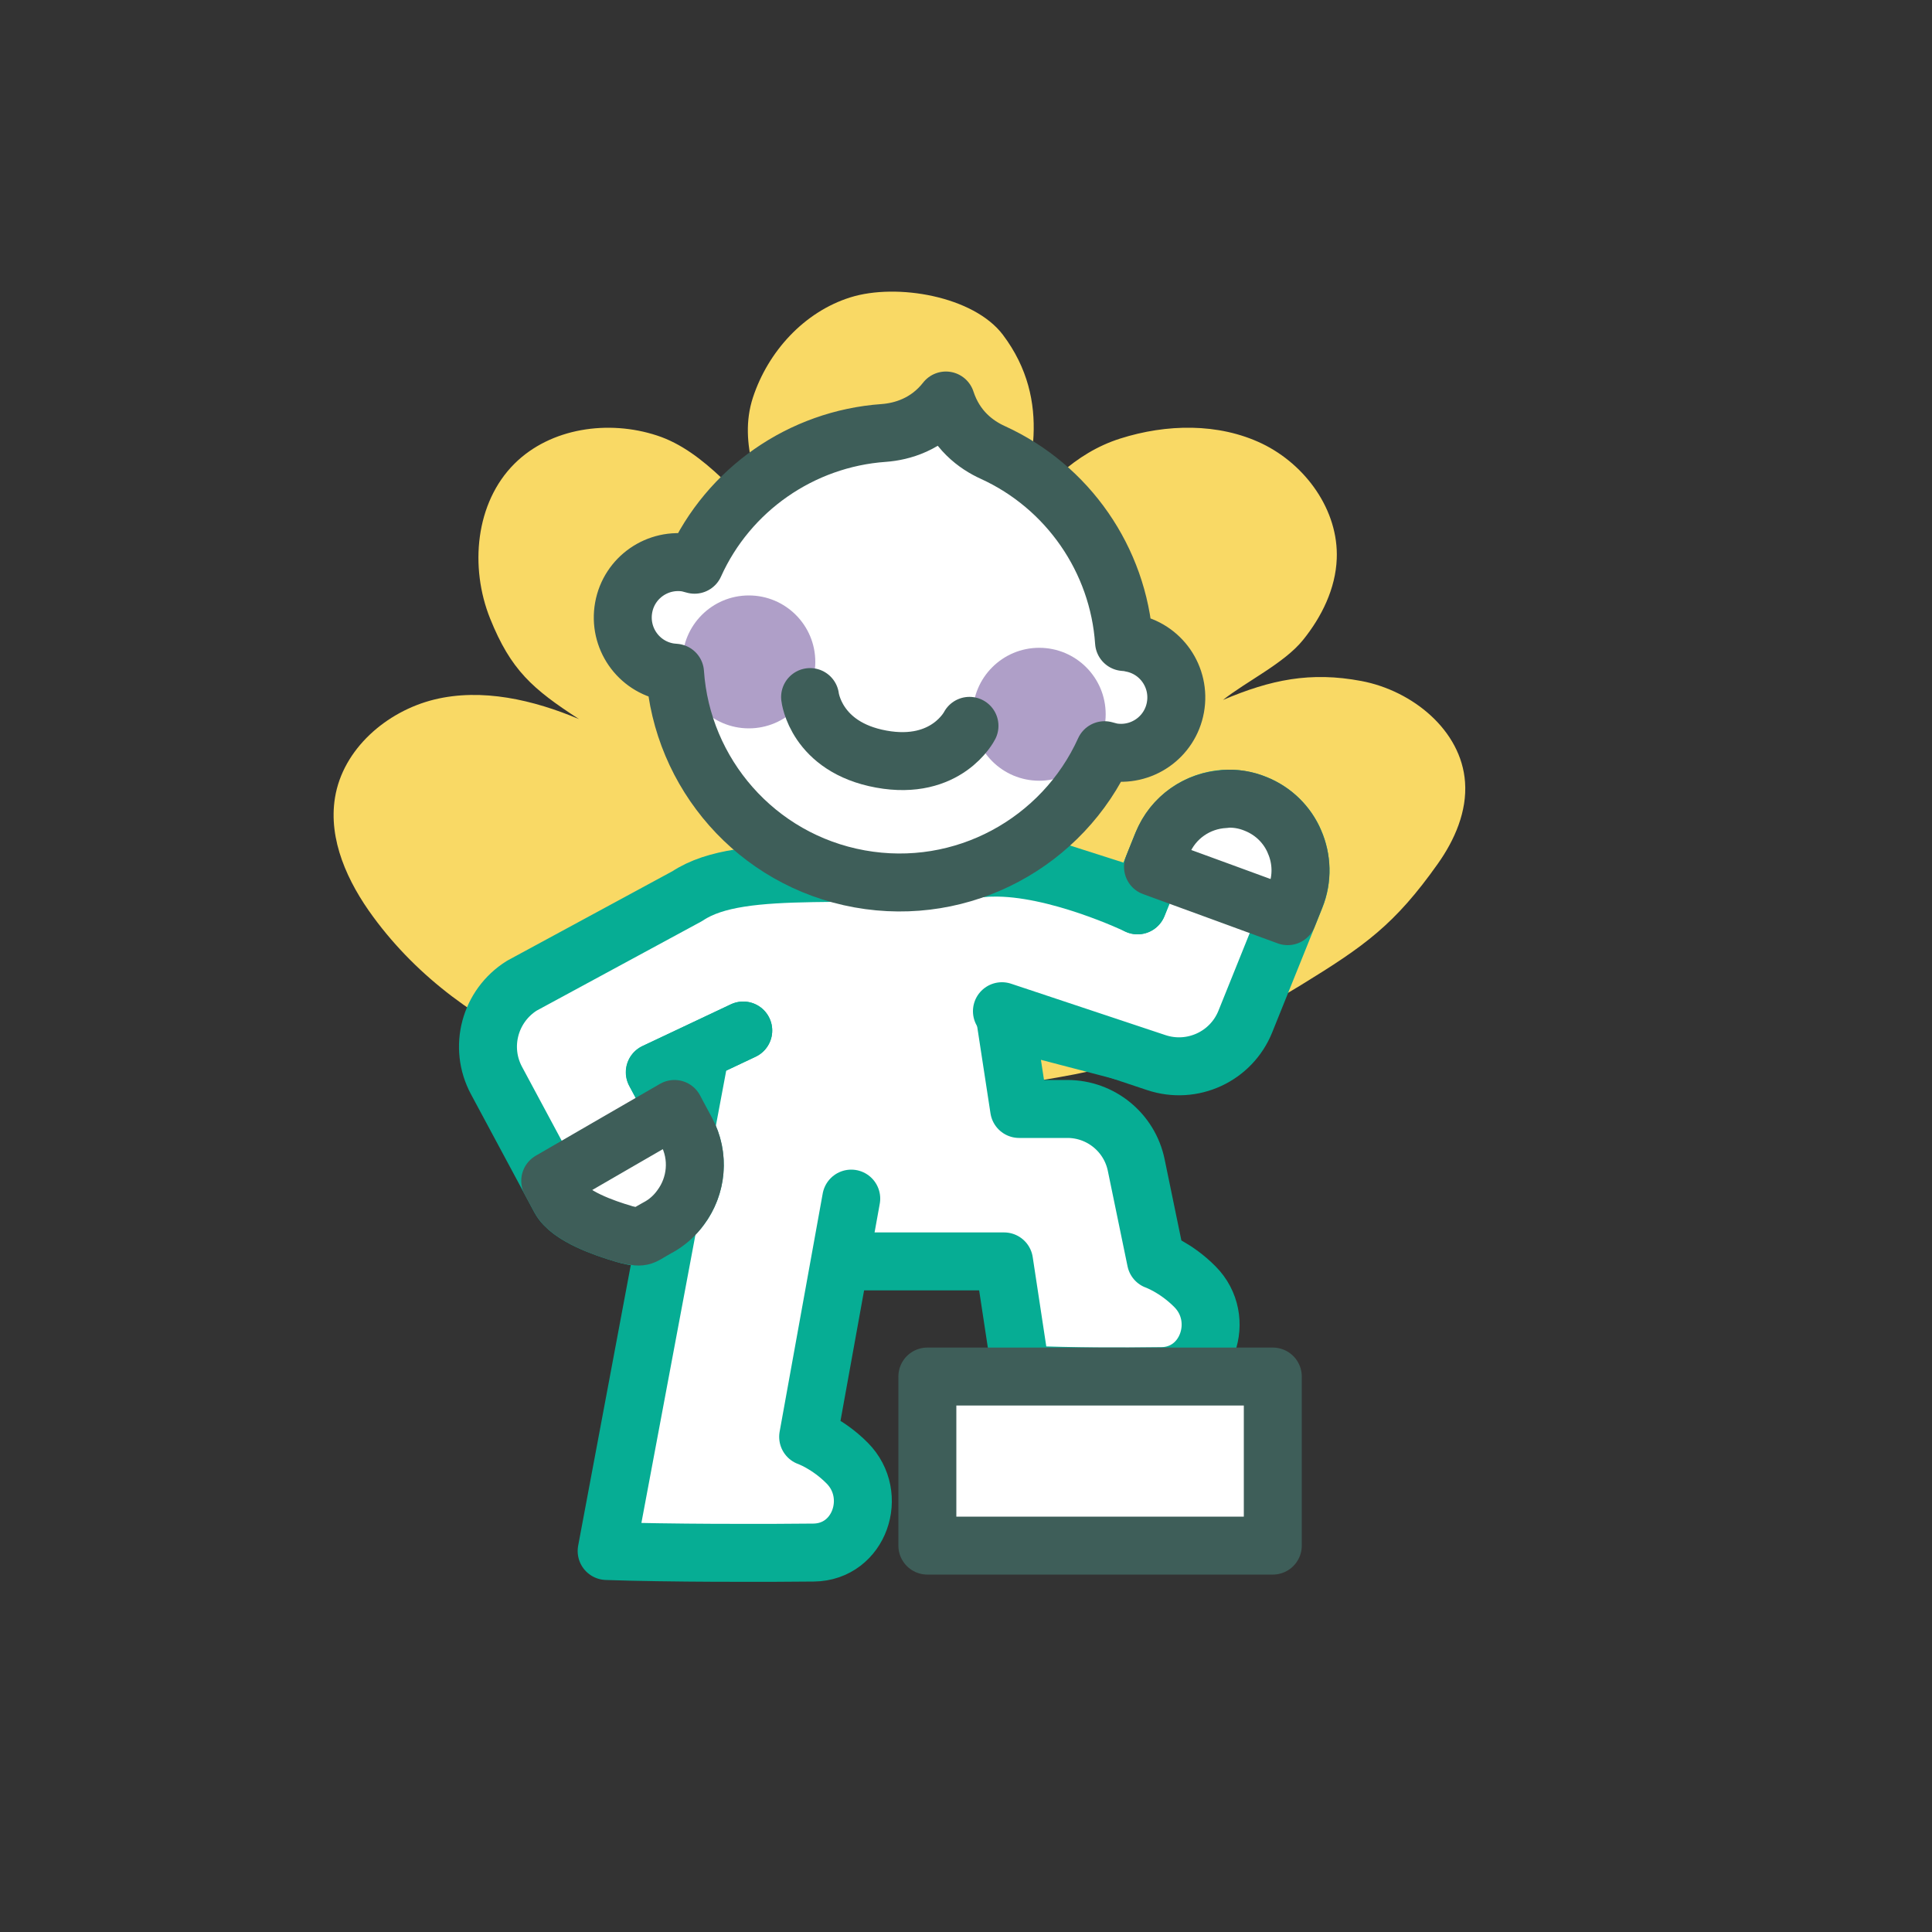
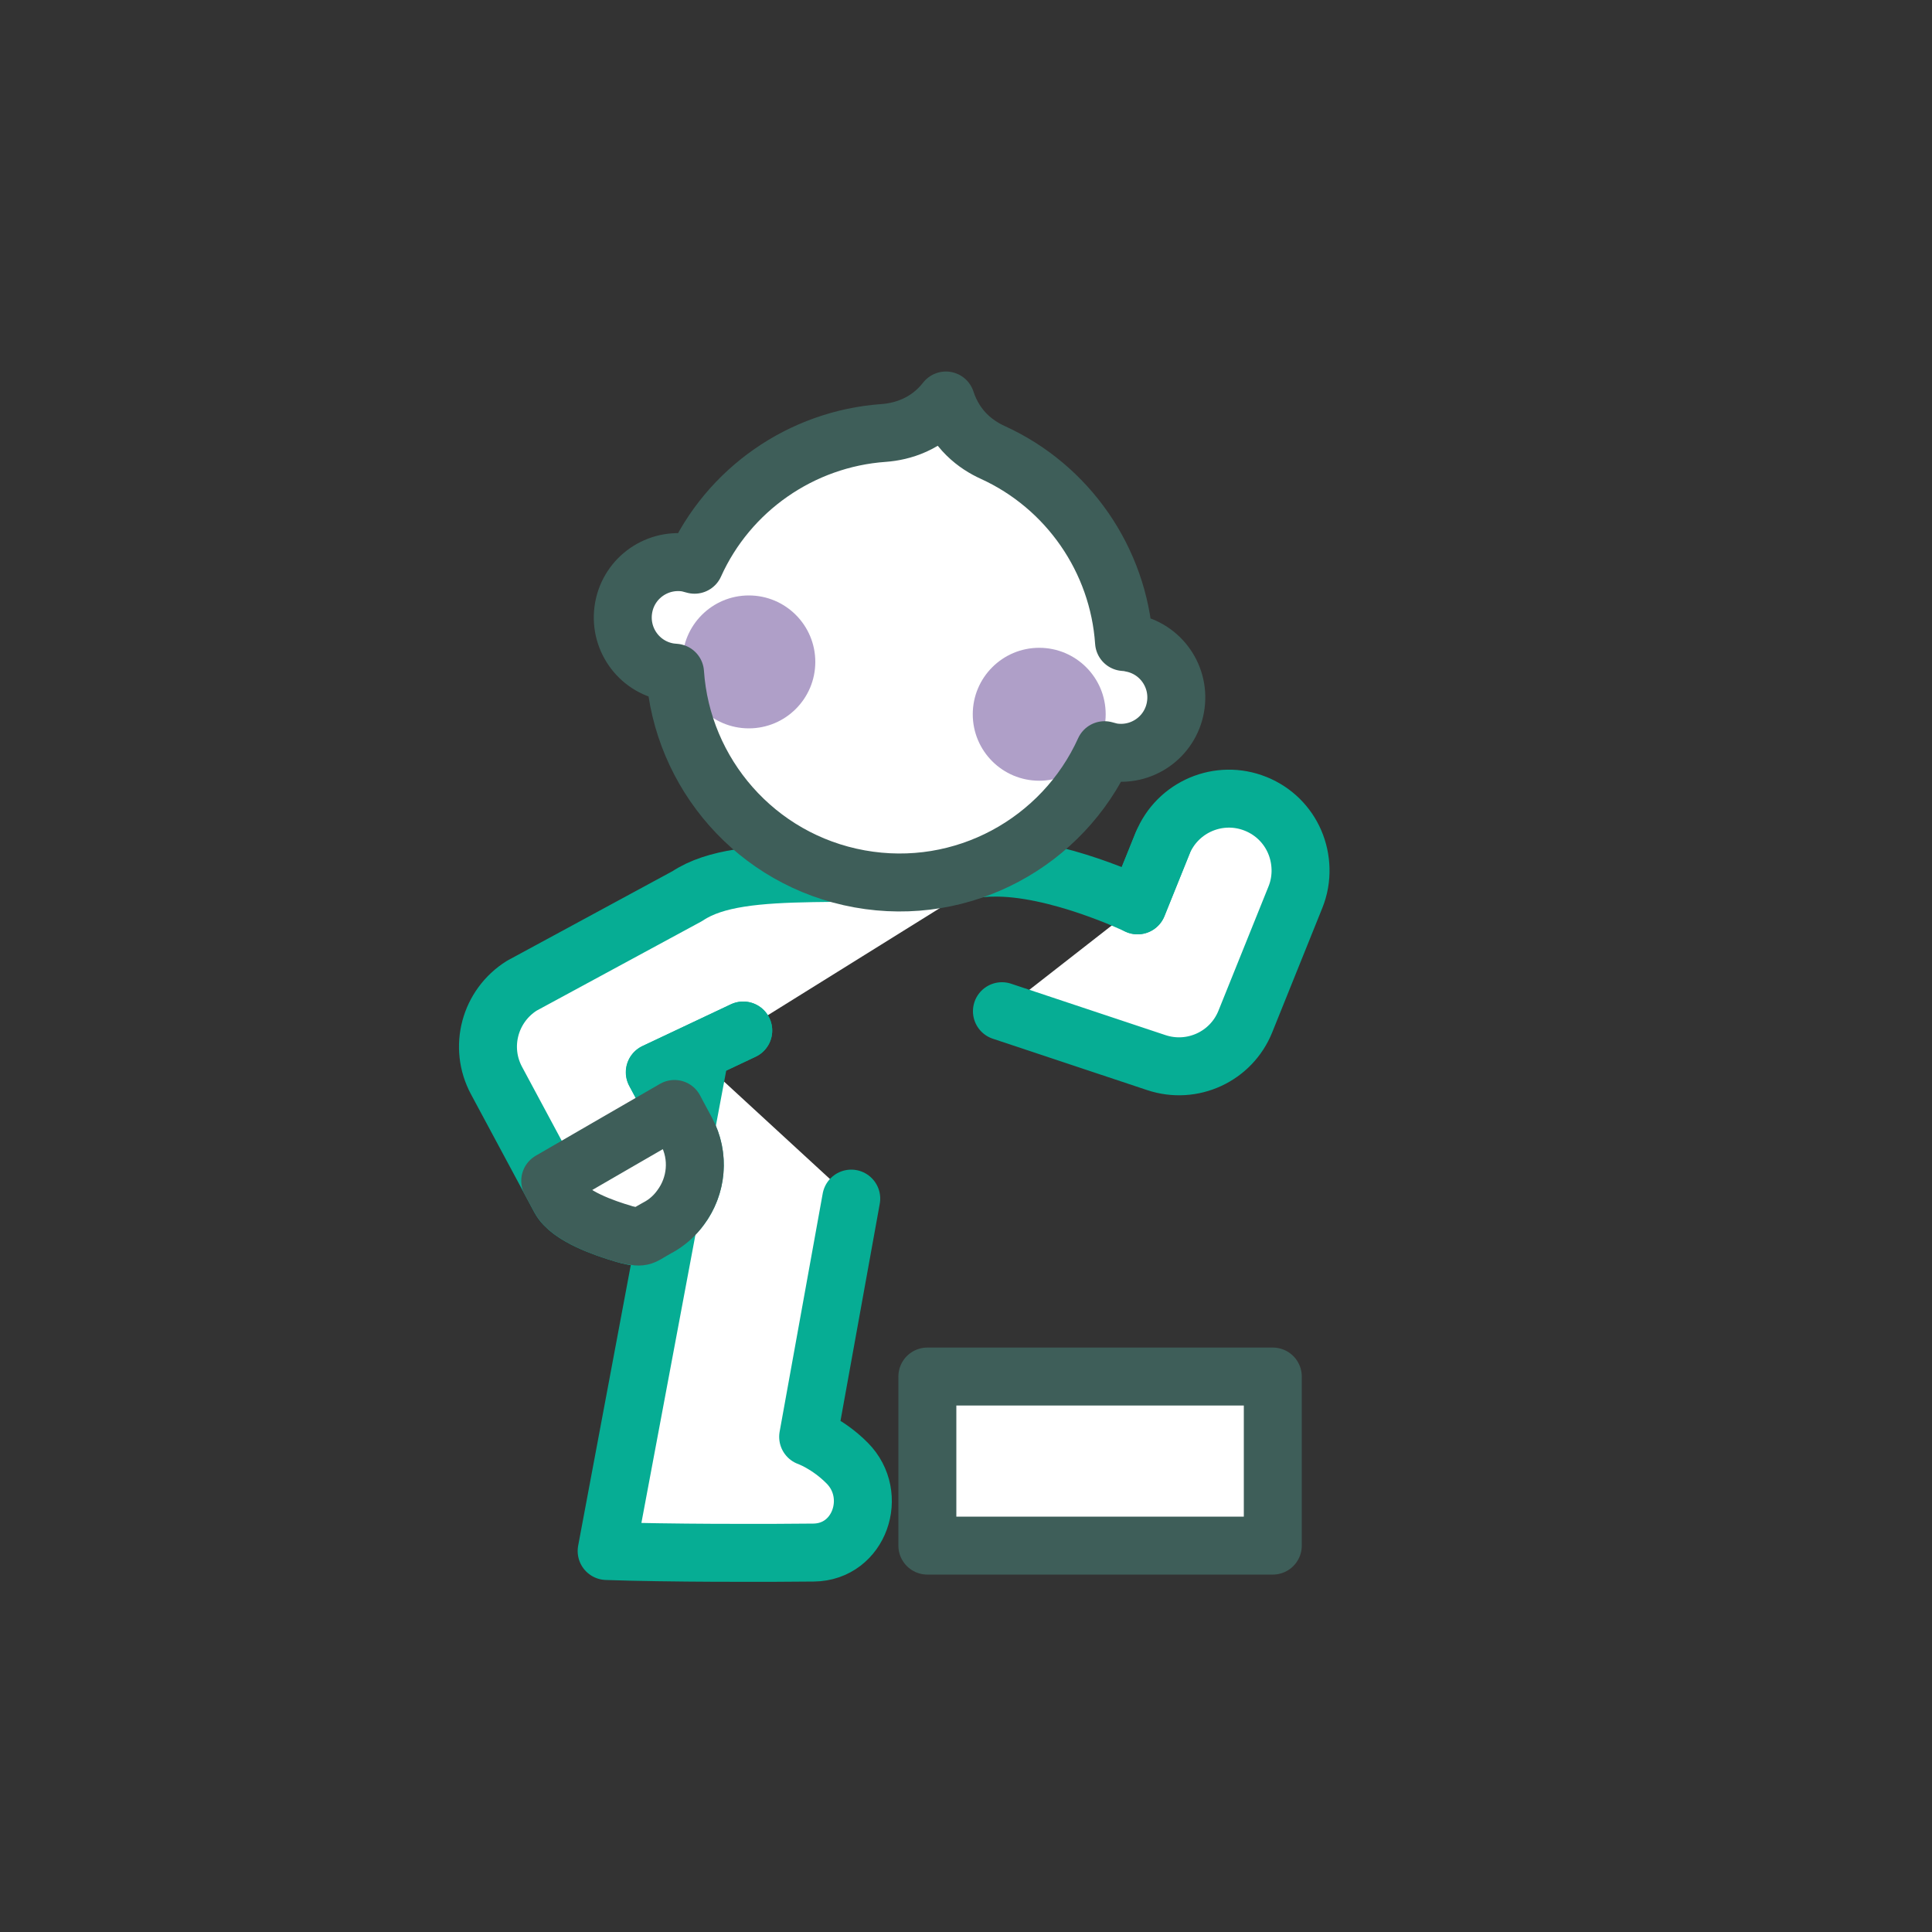
<svg xmlns="http://www.w3.org/2000/svg" id="Layer_1" viewBox="0 0 100 100">
  <rect x="0" y="0" width="100" height="100" fill="#333333" stroke="none" />
  <defs>
    <style>
      .cls-1, .cls-2, .cls-3 {
        fill: #fff;
      }

      .cls-1, .cls-2, .cls-4, .cls-5 {
        stroke-linecap: round;
        stroke-linejoin: round;
        stroke-width: 3px;
      }

      .cls-1, .cls-5 {
        stroke: #3e5e59;
      }

      .cls-2, .cls-4 {
        stroke: #06ad94;
      }

      .cls-6 {
        fill: #af9fc8;
      }

      .cls-7 {
        fill: #f9d965;
      }

      .cls-4, .cls-5 {
        fill: none;
      }
    </style>
  </defs>
-   <path class="cls-7" d="M40.3,27.7c-1.93-1.79-3.8-4.35-6.3-5.16-2.5-.82-5.5-.4-7.37,1.46-2.03,2.02-2.33,5.36-1.26,8.02s2.19,3.64,4.6,5.2c-2.35-.99-5.02-1.62-7.5-1.01-2.47.61-4.72,2.56-5.13,5.07-.36,2.19.66,4.39,1.98,6.18,4.64,6.32,12.79,9.23,20.62,9.59,4.97.23,9.92-.43,14.8-1.28,4.67-.81,8.56-2.3,12.61-4.79,3.29-2.02,4.84-3.12,7.07-6.27.88-1.24,1.52-2.72,1.41-4.23-.19-2.68-2.72-4.73-5.36-5.23-2.64-.5-4.7-.07-7.17.98,1.21-.96,3.17-1.9,4.14-3.1.97-1.2,1.69-2.66,1.75-4.21.1-2.51-1.61-4.87-3.87-5.96-2.26-1.08-4.95-1.02-7.34-.26s-3.95,2.52-5.57,4.44c.96-2.61,2.1-6.36-.5-9.81-1.51-2-5.49-2.69-7.89-1.94s-4.27,2.81-5.05,5.19c-.78,2.39.34,4.83,1.31,7.14Z" />
-   <path class="cls-2" d="M44.48,65.29h7.49s.89,5.86.89,5.86c3.05.11,4.89.11,7.26.08s3.38-2.97,1.73-4.63c-.99-1-2.02-1.36-2.02-1.36l-1.02-4.94c-.35-1.69-1.84-2.9-3.56-2.9h-2.5l-.7-4.57,6.06,1.58,3.73-7.01-10.68-3.41-14.36,1.83-3.19,5.72" />
  <path class="cls-2" d="M36.18,54.79l-4.78,25.49c3.05.11,8.35.11,10.72.08s3.38-2.97,1.73-4.63c-.99-1-2.02-1.36-2.02-1.36l2.23-12.33" />
  <g>
    <path class="cls-2" d="M38.47,53.34l-4.58,2.16,1.63,3.04c.97,1.81.29,4.05-1.52,5.02-.89.48-.86.56-1.76.29s-2.77-.89-3.26-1.81l-3.28-6.11c-.93-1.73-.35-3.87,1.31-4.91l8.57-4.64c2.86-1.91,8.89-.73,16.59-1.57" />
    <polyline class="cls-4" points="38.47 53.34 33.9 55.5 35.53 58.54" />
  </g>
  <path class="cls-1" d="M35.23,62.5c-.31.43-.72.8-1.22,1.06-.81.44-.68.54-1.51.36-.08-.02-.18-.04-.26-.07-.92-.27-2.77-.9-3.26-1.81l-.5-.92,3.35-1.94,3.08-1.78.19.36.42.78c.71,1.31.54,2.85-.29,3.96Z" />
  <g>
    <path class="cls-2" d="M58.88,46.86l1.29-3.2c.77-1.9,2.93-2.82,4.83-2.05.94.38,1.64,1.1,2.01,1.96s.43,1.91.04,2.87l-2.59,6.43c-.73,1.82-2.75,2.75-4.61,2.13l-7.99-2.66" />
    <path class="cls-4" d="M51.36,44.91c3.3-.08,7.52,1.95,7.52,1.95l1.29-3.2" />
  </g>
-   <path class="cls-1" d="M63.39,41.35c.53-.04,1.07.04,1.6.26.85.34,1.51.96,1.9,1.72.04.08.08.16.11.24.39.88.43,1.91.04,2.87l-.39.98-3.63-1.33-3.34-1.22.15-.38.33-.82c.55-1.38,1.84-2.24,3.23-2.31Z" />
  <g>
    <path class="cls-3" d="M58.53,33.27c-.12-.02-.23-.03-.35-.04-.29-4.26-2.91-8.04-6.79-9.81-.86-.39-1.93-1.16-2.43-2.69-.97,1.24-2.27,1.61-3.22,1.68-4.26.3-8.04,2.93-9.79,6.82-.11-.03-.22-.06-.34-.09-1.56-.28-3.05.75-3.33,2.31-.28,1.56.75,3.05,2.31,3.33.12.02.23.03.35.04.35,5.2,4.19,9.7,9.55,10.67,5.37.97,10.53-1.91,12.68-6.66.11.03.22.06.34.09,1.56.28,3.05-.75,3.33-2.31s-.75-3.05-2.31-3.33Z" />
    <circle class="cls-6" cx="53.79" cy="36.97" r="3.44" />
    <circle class="cls-6" cx="38.76" cy="34.26" r="3.44" />
    <path class="cls-5" d="M58.53,33.27c-.12-.02-.23-.03-.35-.04-.29-4.26-2.91-8.04-6.79-9.81-.86-.39-1.93-1.16-2.43-2.69-.97,1.24-2.27,1.61-3.22,1.68-4.26.3-8.04,2.93-9.79,6.82-.11-.03-.22-.06-.34-.09-1.56-.28-3.05.75-3.33,2.31-.28,1.56.75,3.05,2.31,3.33.12.02.23.03.35.04.35,5.2,4.19,9.7,9.55,10.67,5.37.97,10.53-1.91,12.68-6.66.11.03.22.06.34.09,1.56.28,3.05-.75,3.33-2.31s-.75-3.05-2.31-3.33Z" />
-     <path class="cls-5" d="M50.18,37.57s-1.18,2.34-4.57,1.72-3.68-3.21-3.68-3.21" />
  </g>
  <rect class="cls-1" x="48" y="71.25" width="17.88" height="8.75" />
</svg>